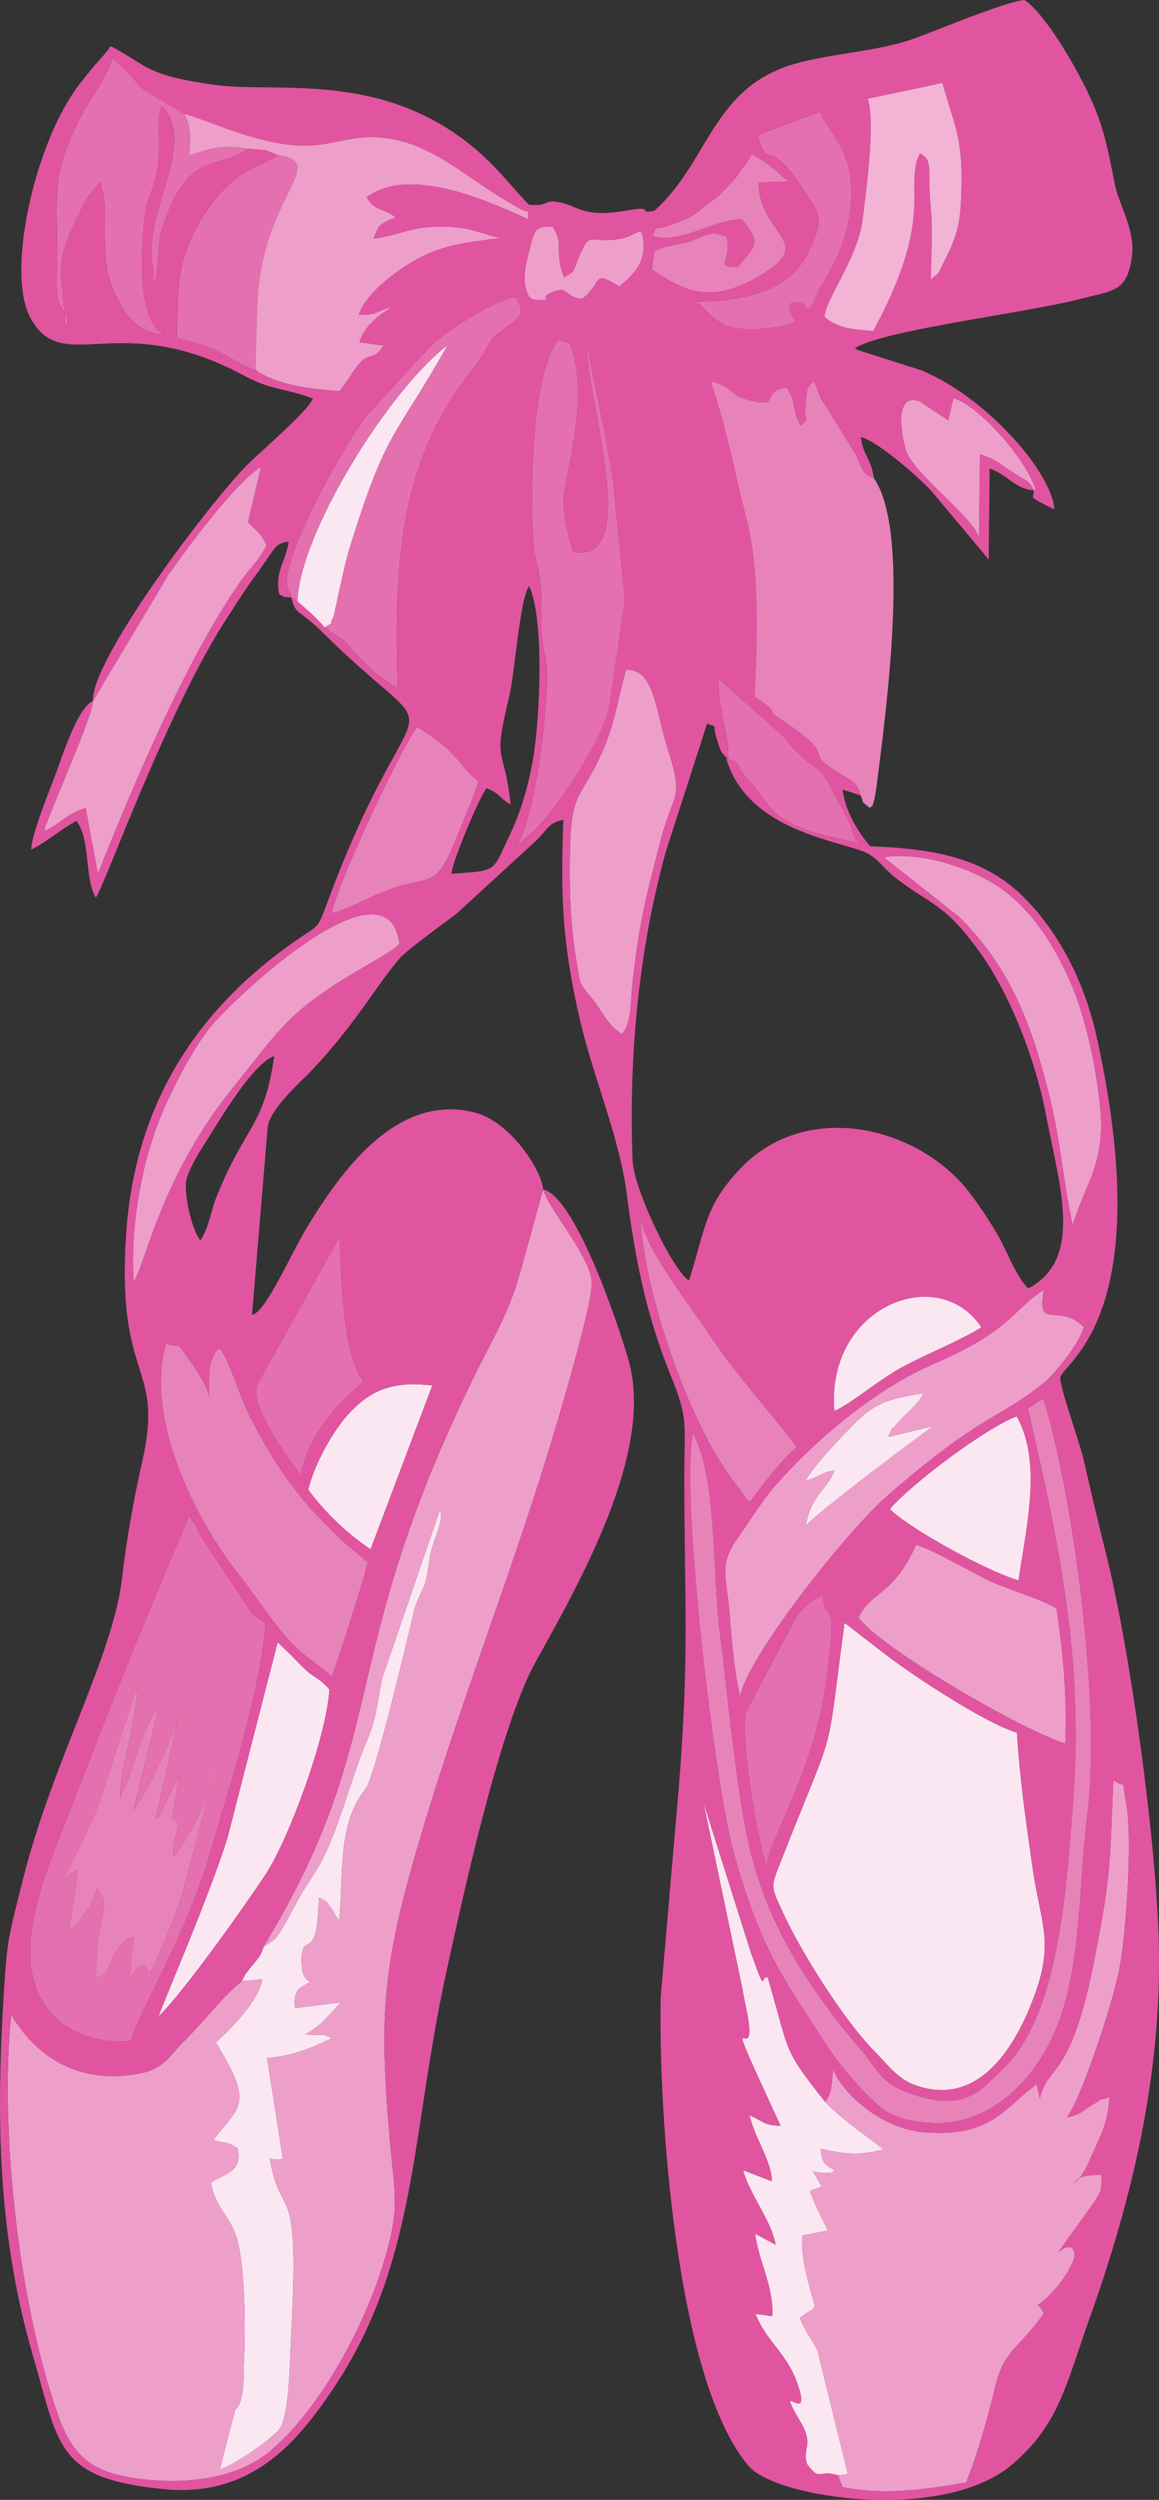
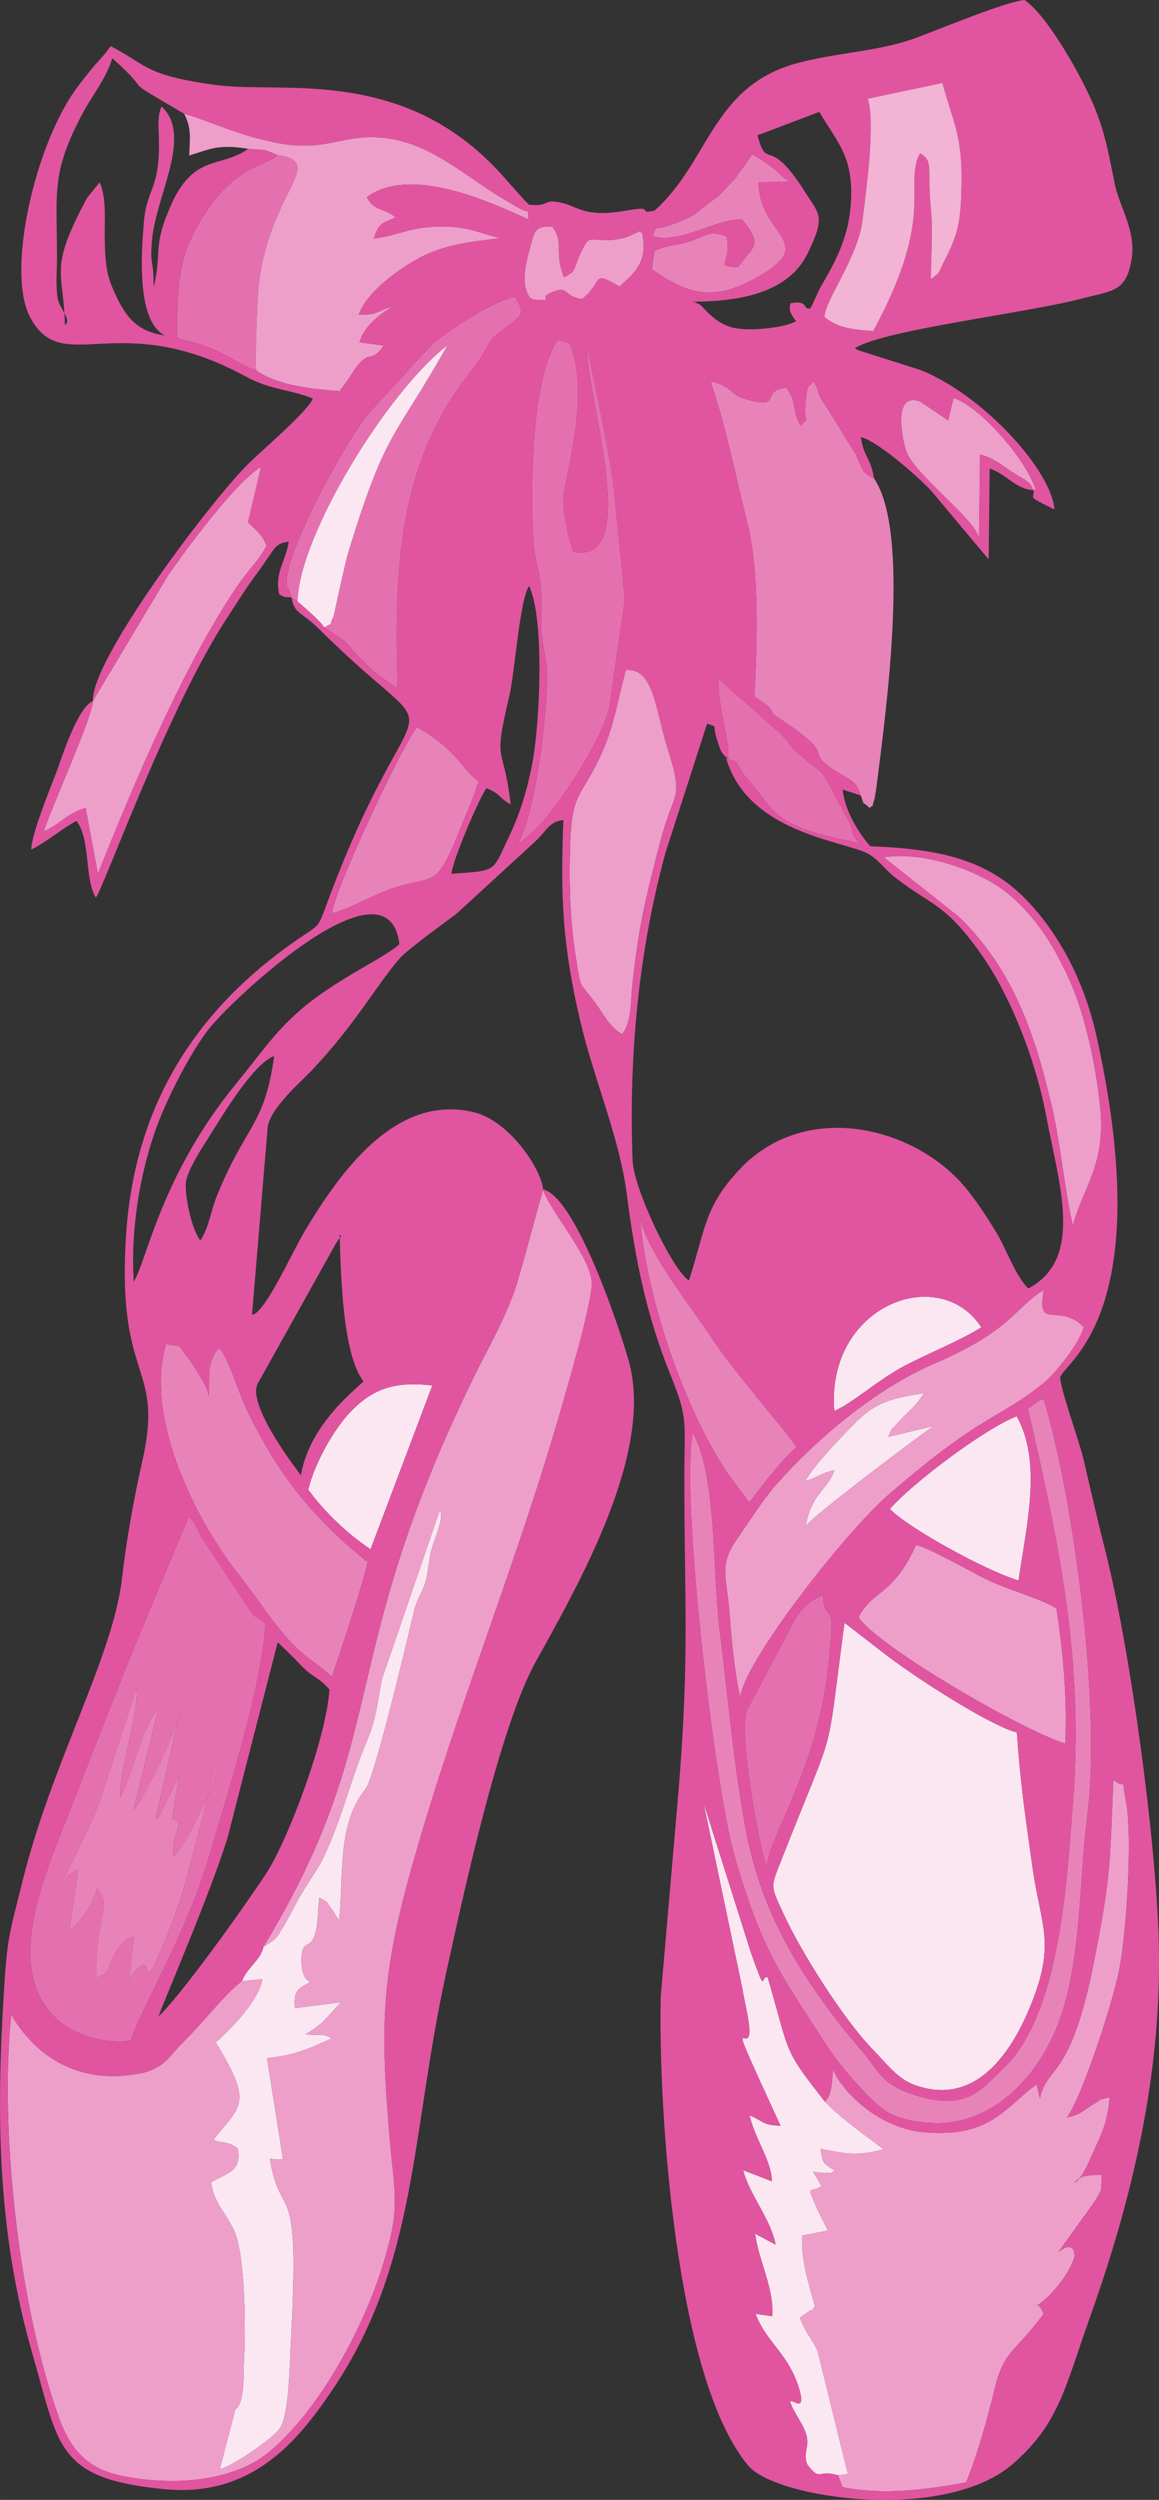
<svg xmlns="http://www.w3.org/2000/svg" xml:space="preserve" width="24.275mm" height="52.354mm" style="shape-rendering:geometricPrecision; text-rendering:geometricPrecision; image-rendering:optimizeQuality; fill-rule:evenodd; clip-rule:evenodd" viewBox="0 0 63325 136575">
  <rect x="0" y="0" width="63325" height="136575" fill="#333333" stroke="none" />
  <defs>
    <style type="text/css">  .fil4 {fill:#E155A0} .fil0 {fill:#E570AF} .fil1 {fill:#E883BA} .fil3 {fill:#ED9FCA} .fil5 {fill:#F2B3D5} .fil2 {fill:#FBE7F1}  </style>
  </defs>
  <g id="Слой_x0020_1">
    <g id="_177944320">
      <path class="fil0" d="M6575 98207c713,-1361 1169,-3820 2077,-4846l-1358 5525c628,-616 2842,-5353 2643,-5900l-1424 6370c117,-23 166,-145 180,-112l1077 -2187 -356 2294c322,247 403,73 263,658 -189,792 -235,560 -205,1428 705,-644 2451,-4165 2364,-4915 -212,407 -1505,5743 -1884,6939 -370,1168 -820,2331 -1285,3371 -950,2126 -232,-246 -1249,814 -248,259 -323,467 -373,699l275 -2566c-704,314 -296,67 -681,460 -215,219 -338,475 -433,658 -425,817 -170,870 -963,1157 31,-844 55,-1611 186,-2449 209,-1337 517,-1686 -129,-2443 -228,869 -811,1718 -1516,2347l506 -3388c-910,460 -502,329 -962,1015 687,-1807 1651,-3167 2318,-5299 607,-1943 1257,-3828 1842,-5676 -22,2124 -1015,4611 -911,6045zm564 13283c576,-1841 3039,-5712 4394,-10432 1026,-3574 2669,-8526 2976,-12327 -400,-446 -409,-232 -666,-509 -305,-329 48,74 -271,-375l-2541 -3827c-364,-620 -219,-643 -720,-1160l-3036 7272c-922,2349 -2121,5298 -3106,7897 -1476,3893 -4164,9235 -1142,12207 893,878 2558,1458 4112,1252z" />
      <path class="fil0" d="M28005 46503c-34,-297 864,-578 2012,-2060 1153,-1489 2745,-3912 3255,-5714l867 -5967 -633 -6359c-381,-2596 -927,-4908 -1421,-7472 -176,2288 3096,12010 -759,11213 -293,-688 -621,-2461 -542,-3035 206,-1493 1296,-5237 520,-7815 -229,-762 -68,-470 -825,-731 -1426,2081 -1474,7696 -1377,10367 93,2572 549,1444 481,5356 -13,713 195,1340 279,2068 173,1511 -552,8791 -1856,10149z" />
      <path class="fil0" d="M15922 32640l335 226c90,-3663 4961,-11517 8177,-13985 -2894,5154 -3284,4449 -5323,11016 -217,699 -387,1522 -549,2229l-332 1532c-354,694 112,229 -520,623 47,44 135,22 165,105l960 640c1035,1147 1242,1496 2889,2588 -181,-6399 -43,-12253 4003,-17328 1124,-1409 793,-1553 1507,-2091 1268,-956 1541,-967 899,-1981 -1258,249 -3897,1996 -4504,2597l-1242 1298c-28,35 -60,90 -87,125l-2217 2419c-1362,1735 -4566,7651 -4413,9221 78,805 -34,-291 252,767z" />
-       <path class="fil0" d="M13561 8132c-1590,-259 -2025,-15 -3229,366 38,-945 143,-1490 -277,-2289 -3869,-2271 -1402,-800 -3920,-3028 -297,1056 -1120,2069 -1618,3010 -1744,3294 -1395,4253 -1401,7966 -1,643 -82,1617 52,2208 117,513 787,1176 376,1385 -47,-2988 -932,-2967 1227,-6956l675 -834c375,808 266,2039 278,2930 12,917 33,1853 337,2618 743,1876 1449,2600 2953,2819 -1565,-769 -1291,-4502 -1152,-6179 162,-1960 908,-1696 818,-4732 -13,-443 -79,-1111 149,-1603 1760,1640 -392,4970 -539,7507 -42,724 -30,737 79,1451l38 911c456,-2004 -81,-2231 974,-4554 21,-46 43,-103 65,-147 1252,-2571 2638,-1800 4114,-2849z" />
      <path class="fil0" d="M14002 20245c-73,-324 38,-3101 69,-3772 265,-5821 3980,-7599 1084,-8003 -514,627 -2308,422 -4189,3556 -1264,2108 -1268,3545 -1306,6420 742,248 1413,364 2152,715 854,405 1372,790 2190,1084z" />
      <path class="fil0" d="M41893 102018c68,-1597 2724,-5219 3361,-10959 481,-4329 -200,-2050 -287,-3914 -670,255 -1184,741 -1546,1349l-2612 4948c-472,1084 654,7435 1084,8576z" />
-       <path class="fil0" d="M16440 80593c502,-2914 3231,-4856 3414,-5129 -1139,-1492 -1225,-5741 -1299,-8034 146,311 208,-193 -229,553l-4256 7627c-595,1215 2369,4983 2370,4984z" />
-       <path class="fil0" d="M41387 7394c550,2001 558,-63 2512,2954 132,203 191,304 328,509 611,909 788,1191 -113,3016 -1089,2204 -3872,2609 -6323,2609 28,-12 82,-38 90,-5l368 167c270,229 842,1035 1824,1264 903,211 2893,-11 3428,-366l-95 -103c-202,-322 -311,-451 -224,-865 1022,-213 657,374 1090,278 233,-384 356,-817 624,-1273 734,-1250 1379,-2476 1556,-4067 321,-2891 -716,-3722 -1684,-5400l-3381 1282z" />
      <path class="fil0" d="M39775 41464l-97 -34c1081,403 54,-94 1483,1497l923 1186c1244,1364 3369,1564 4869,1974 -569,-666 -225,-585 -626,-1318 -1904,-3483 -918,-2007 -2744,-3636 -482,-430 -492,-632 -1000,-1106l-3328 -2946c-48,1660 666,3406 519,4384z" />
      <path class="fil1" d="M47032 43459c240,638 -34,199 484,683 250,-288 41,252 276,-547 2,-5 84,-504 86,-519 541,-4290 1885,-13991 -125,-16946 -663,-291 -581,-427 -1007,-1320l-1600 -2598c-542,-745 -303,-641 -672,-1367 -289,274 -387,116 -470,1345 -67,997 292,514 -242,1058 -7,-7 -172,-153 -313,-748 -66,-279 -35,-368 -153,-715 -19,-57 -40,-113 -61,-165l-256 -442c-1518,161 -137,1223 -2194,642 -740,-209 -705,-451 -1263,-749 -52,-28 -210,-97 -259,-115 -379,-139 -137,-88 -426,-75 801,2283 1331,5032 2007,7729 662,2642 522,6582 381,9442l712 500c603,638 -84,205 727,745 3188,2122 1255,1646 2801,2696 1048,712 1291,576 1565,1467z" />
      <path class="fil1" d="M18131 91598c463,-1271 2329,-7028 1894,-6298l-1200 -1018c-2357,-2179 -3695,-3980 -5234,-7029 -576,-1142 -965,-2744 -1591,-3614 -224,251 -142,41 -340,464 -362,771 -170,1275 -260,2239 91,-387 -865,-1806 -1180,-2225 -613,-815 -198,-453 -1141,-696 -1184,3938 1511,9502 3978,12612 1001,1262 1915,2760 3061,3914 665,669 1201,919 2012,1650z" />
      <path class="fil1" d="M56165 76943c1612,7036 3092,13630 2460,21559 -349,4375 -697,11520 -3801,14500 -1163,1117 -1964,2272 -4522,1550 -2307,-651 -2215,-1418 -3411,-2741l-860 -1035c-2619,-3362 -4514,-6582 -5321,-11013 -642,-3519 -960,-7286 -1403,-10811 -376,-2993 -140,-8375 -1452,-10654 -687,3531 1216,19345 2248,22976 1521,5352 2600,6657 5188,10651 624,963 2202,2766 3016,3346 706,503 1784,672 2600,712 3344,163 5873,-2567 6981,-5619 1204,-3314 1066,-7613 1526,-11229 764,-6014 -787,-17463 -2397,-22713 -573,233 -300,215 -852,522z" />
      <path class="fil1" d="M6575 98207c-104,-1434 889,-3922 911,-6045 -585,1848 -1234,3733 -1842,5676 -667,2132 -1631,3492 -2318,5299 460,-686 52,-554 962,-1015l-506 3388c706,-629 1289,-1477 1516,-2347 646,756 337,1106 129,2443 -131,838 -156,1605 -186,2449 793,-287 538,-340 963,-1157 95,-183 218,-439 433,-658 384,-393 -24,-146 681,-460l-275 2566c50,-232 125,-441 373,-699 1017,-1060 299,1311 1249,-814 465,-1041 915,-2203 1285,-3371 379,-1196 1672,-6532 1884,-6939 87,750 -1659,4271 -2364,4915 -31,-868 16,-636 205,-1428 140,-585 59,-412 -263,-658l356 -2294 -1077 2187c-15,-33 -64,89 -180,112l1424 -6370c200,547 -2015,5284 -2643,5900l1358 -5525c-908,1026 -1364,3484 -2077,4846z" />
      <path class="fil1" d="M18130 49896c823,-215 1727,-707 2544,-1061 2964,-1287 2996,126 4348,-3257 410,-1027 780,-1819 1122,-2880 -1099,-891 -1117,-1658 -3362,-2981 -866,1129 -4443,8750 -4652,10180z" />
      <path class="fil1" d="M40963 82050c751,-974 1640,-2184 2556,-2993 -836,-1218 -3294,-3914 -4721,-6086 -1001,-1523 -3842,-5090 -3832,-6701 197,4096 2337,10596 4788,14212l1088 1469c23,23 75,74 121,100z" />
-       <path class="fil1" d="M35663 12889c1413,502 3486,-962 4877,-901 1164,1426 664,1407 -211,2593 -1410,0 -312,-206 -634,-1656 -934,-356 -1043,-65 -2016,268 -647,221 -1382,199 -1931,541l-131 982c1979,1359 3345,1834 5885,355 3220,-1875 -65,-2221 -53,-5108l1742 -47c-604,-214 -501,-588 -2116,-1492 -79,216 -688,1009 -901,1322l-939 983c-1444,1019 -1071,1051 -2834,1644 -627,211 -527,-109 -736,515z" />
+       <path class="fil1" d="M35663 12889c1413,502 3486,-962 4877,-901 1164,1426 664,1407 -211,2593 -1410,0 -312,-206 -634,-1656 -934,-356 -1043,-65 -2016,268 -647,221 -1382,199 -1931,541l-131 982c1979,1359 3345,1834 5885,355 3220,-1875 -65,-2221 -53,-5108l1742 -47c-604,-214 -501,-588 -2116,-1492 -79,216 -688,1009 -901,1322l-939 983c-1444,1019 -1071,1051 -2834,1644 -627,211 -527,-109 -736,515" />
      <path class="fil2" d="M55559 94653c-1275,-351 -3925,-2028 -5025,-2752 -725,-478 -1498,-1009 -2232,-1574l-2159 -1669c-1072,8002 -363,5100 -3414,12868 -634,1615 -652,1429 59,2985 967,2115 3316,5853 4952,7513 626,635 1273,1513 2145,1849 3598,1384 5666,-2115 6697,-5026 1005,-2838 247,-3892 -162,-6782 -375,-2651 -674,-4653 -861,-7412z" />
      <path class="fil2" d="M14395 106359c-155,736 -876,1115 -1179,1878l1119 -111c-158,1153 -1819,2822 -2546,3454 2093,3415 1345,3427 -128,5318 495,236 637,6 1331,470 237,1309 -651,1358 -1456,1856 141,1112 780,1631 1244,2612 641,1356 642,5500 554,7114 -38,681 49,2076 -373,2592 -27,33 -77,76 -107,105l-843 3251c777,-195 2980,-1757 3281,-2227 523,-818 536,-3616 601,-4789 520,-9379 -526,-6273 -1145,-9927 285,-85 -35,14 267,18l446 -18 -870 -5514c1589,-163 2401,-567 3532,-1083 -547,-308 -636,-140 -1434,-217 496,-302 465,-291 934,-661l1010 -1093 -2518 321c-88,-949 165,-1077 848,-1428 -47,-55 -478,-95 -487,-1117 -13,-1526 629,-284 852,-2075 53,-424 65,-939 117,-1413 515,253 346,188 654,576 205,259 177,351 435,651 231,-2359 -72,-4998 1215,-6863l268 -371c629,-1125 2645,-9831 2646,-9834 581,-1531 536,-773 830,-2798 127,-874 788,-1903 557,-2580l-3180 9275c-257,1340 -317,2199 -825,3384 -803,1876 -1319,4061 -2216,6041 -490,1084 -966,1584 -1563,2672 -232,423 -527,1003 -740,1358 -490,817 -418,715 -1132,1174z" />
      <path class="fil2" d="M45790 135231l534 -70 -1656 -6732c-282,-615 -652,-987 -973,-1807l417 -283c416,-313 132,89 410,-351 -334,-1204 -757,-2482 -700,-3851l1403 -279c-208,-482 -521,-1019 -680,-1414 -441,-1101 -369,-591 343,-1009l-460 -781c140,3 586,65 612,63 553,-34 232,84 566,-139 -558,-371 -669,-316 -772,-1185 1360,280 1990,411 3435,29 -222,-219 -2181,-1534 -3192,-2597 -2333,-2964 -1882,-2516 -3134,-6805 -407,-97 -46,1103 -915,-1343l-2596 -8215 2134 10198c92,597 265,1253 340,1808 350,2575 -1815,-2059 1742,5667 -994,-35 -848,-207 -1692,-567 264,1226 1237,2555 1210,3599l-1564 -604c345,1326 1519,2685 1777,4068l-1122 -597c197,1495 1036,2941 941,4507l-918 -129c631,1623 1819,2173 2390,4114 575,1953 -1395,-683 59,1772 786,1327 58,1454 380,2346 759,976 539,237 1680,588z" />
-       <path class="fil2" d="M8664 110163c1400,-1356 4838,-6215 5891,-7829 1181,-1811 3266,-7330 3445,-10031 -594,-690 -880,-630 -1495,-1261 -456,-468 -778,-805 -1334,-1319l-2745 10698c-998,3207 -3629,9256 -3763,9743z" />
      <path class="fil2" d="M48621 82440c976,1016 5222,3372 7029,3902 431,-2974 1298,-6466 -100,-8967 -1792,698 -5732,3684 -6929,5065z" />
      <path class="fil2" d="M16842 81383c900,1235 2164,2435 3404,3258l3374 -8950c-2300,-277 -3450,350 -4563,1542 -821,880 -1876,2719 -2215,4150z" />
      <path class="fil2" d="M45586 77084c963,-403 2414,-1720 3839,-2466 1391,-729 3005,-1361 4194,-2102 -2319,-3553 -8503,-1165 -8033,4568z" />
      <path class="fil2" d="M16257 32866c413,339 1294,1117 1453,1415 633,-394 166,71 520,-623l332 -1532c162,-707 332,-1530 549,-2229 2039,-6567 2429,-5862 5323,-11016 -3216,2468 -8087,10322 -8177,13985z" />
      <path class="fil2" d="M43998 80917c743,-221 887,-472 1591,-585 -403,1120 -1251,1243 -1573,3063 193,-458 6778,-5382 6997,-5490l-2483 595c304,-682 65,-225 473,-711 473,-564 947,-841 1487,-1679 -2170,324 -2809,651 -3925,1787 -897,913 -2144,2243 -2567,3021z" />
      <path class="fil3" d="M14395 106359c715,-459 643,-358 1132,-1174 213,-355 508,-935 740,-1358 597,-1088 1072,-1588 1563,-2672 896,-1980 1413,-4165 2216,-6041 507,-1185 567,-2044 825,-3384l3180 -9275c231,677 -431,1706 -557,2580 -293,2025 -248,1267 -830,2798 -1,3 -2017,8709 -2646,9834l-268 371c-1287,1865 -984,4504 -1215,6863 -257,-299 -230,-392 -435,-651 -308,-389 -139,-324 -654,-576 -52,473 -64,989 -117,1413 -223,1792 -865,549 -852,2075 9,1022 440,1063 487,1117 -683,351 -935,480 -848,1428l2518 -321 -1010 1093c-469,369 -438,359 -934,661 798,78 887,-90 1434,217 -1132,516 -1943,921 -3532,1083l870 5514 -446 18c-302,-4 18,-103 -267,-18 620,3654 1666,548 1145,9927 -65,1173 -78,3971 -601,4789 -301,470 -2504,2031 -3281,2227l843 -3251c30,-29 80,-72 107,-105 422,-516 335,-1911 373,-2592 88,-1615 87,-5758 -554,-7114 -464,-981 -1103,-1500 -1244,-2612 805,-497 1693,-546 1456,-1856 -694,-464 -836,-234 -1331,-470 1473,-1892 2221,-1903 128,-5318 728,-632 2388,-2301 2546,-3454l-1119 111c-1024,786 -1941,2084 -3288,3410 -594,585 -938,1353 -2206,1615 -3157,650 -5642,-685 -7111,-3195 -640,6296 394,15815 2597,21982 902,2526 2242,3150 4780,3419 2532,267 5094,-171 6710,-1509 2694,-2230 5135,-6685 6227,-10238 977,-3176 633,-3720 350,-7054 -533,-6282 -380,-9015 1300,-14942 2414,-8517 5609,-16158 8114,-24872 420,-1461 1502,-5157 1640,-6597 135,-1412 -2378,-4184 -2654,-5272 -24,23 -1286,4754 -1537,5458 -664,1872 -1474,3201 -2232,4754 -7686,15740 -4408,19410 -11511,31163z" />
      <path class="fil3" d="M45076 114824c1011,1063 2970,2379 3192,2597 -1446,383 -2075,251 -3435,-29 103,868 214,814 772,1185 -334,223 -13,105 -566,139 -26,2 -472,-61 -612,-63l460 781c-711,418 -784,-91 -343,1009 159,395 472,932 680,1414l-1403 279c-57,1369 366,2648 700,3851 -278,441 6,38 -410,351l-417 283c321,820 691,1191 973,1807l1656 6732 -534 70 246 644c2200,461 4603,143 6754,-256 607,-1495 1185,-3547 1569,-5153 490,-2050 1107,-1947 2669,-4055l-161 -312c-15,-22 -59,-88 -74,-105 -10,-12 -56,-52 -65,-60l-123 56c744,-432 1889,-1796 2114,-2748 -23,-16 41,-917 -889,-211l1975 -2747c447,-779 334,-405 394,-1474 -740,41 -1157,7 -1495,449 482,-287 879,-1367 1146,-1939 385,-824 711,-1582 771,-2744 -1198,350 -105,-38 -861,371 -378,205 -746,630 -1465,730 742,-938 2460,-6036 2859,-8080 392,-2006 739,-7264 368,-9173 -312,-1602 125,-529 -688,-1184 -200,4821 -146,5261 -1042,9849 -1297,6638 -2543,5643 -2975,7553l-172 -769c-1691,1188 -2455,2939 -6161,2618 -2732,-237 -4750,-2622 -4949,-3448 -108,457 -2,1321 -459,1782z" />
      <path class="fil3" d="M13561 8132c104,9 888,60 957,75l636 263c2896,404 -819,2182 -1084,8003 -31,671 -141,3448 -69,3772 1218,831 2946,991 4552,1130l536 -743c1122,-1842 1107,-610 1874,-1753l-1321 -178c225,-856 1102,-1533 1802,-1945 -883,227 -828,482 -1845,434 400,-1127 1841,-2251 3063,-2960 1468,-852 2829,-990 4695,-1223 -1235,-262 -1645,-639 -3306,-629 -1679,10 -2277,498 -3636,655 309,-841 364,-792 1199,-1155 -675,-567 -1114,-277 -1578,-1104 2422,-1795 6911,346 8851,1218 -148,-775 251,-160 -677,-703 -359,-210 -644,-373 -1066,-638 -1922,-1203 -3820,-2924 -6294,-3132 -2255,-190 -3019,828 -5827,267 -2065,-413 -3273,-1065 -4965,-1577 420,799 315,1345 277,2289 1204,-381 1639,-625 3229,-366z" />
      <path class="fil3" d="M43998 80917c423,-777 1670,-2108 2567,-3021 1116,-1136 1755,-1463 3925,-1787 -540,838 -1014,1115 -1487,1679 -407,485 -168,29 -473,711l2483 -595c-218,107 -6804,5032 -6997,5490 322,-1821 1170,-1943 1573,-3063 -704,114 -848,364 -1591,585zm-3559 11790c262,-1967 5729,-8999 8157,-11092 5218,-4500 5874,-3995 8483,-6101 457,-369 1894,-2066 2134,-3010 -1370,-1395 -2602,274 -2181,-2035 -1695,1064 -1719,2193 -6037,4054 -3190,1375 -6454,4158 -8596,6595 -746,849 -1466,2020 -2118,2948 -1028,1464 -577,2051 -421,4064 116,1491 257,3127 580,4577z" />
      <path class="fil3" d="M5075 38298c-8,855 -2209,5663 -2675,7104 825,-308 1214,-954 2279,-1265l669 3601c1839,-4644 4822,-11731 7780,-15954 499,-713 1046,-1190 1433,-1982 -287,-669 -505,-758 -1010,-1268l710 -3025c-1425,858 -4082,4504 -5073,5913l-4114 6878z" />
      <path class="fil3" d="M33987 56500c531,-634 471,-1856 556,-2638 363,-3326 696,-4670 1553,-7953 735,-2814 1291,-2146 377,-5029 -661,-2087 -738,-4406 -2275,-4274 -505,1856 -638,3128 -1453,4829 -1067,2229 -1516,1872 -1597,4858 -56,2072 6,4157 336,6142 254,1524 126,1174 922,2194 587,752 764,1347 1580,1872z" />
      <path class="fil3" d="M46909 88359c1055,1574 8764,6087 11292,6900 124,-2389 -119,-5058 -482,-7390 -1054,-618 -2646,-1000 -3857,-1602 -864,-429 -3109,-1707 -3809,-1865 -1238,2777 -2413,2483 -3144,3957z" />
      <path class="fil3" d="M58614 66925c703,-2337 1820,-3384 1486,-6553 -232,-2210 -833,-4988 -1666,-6830 -837,-1852 -1891,-3590 -3560,-4877 -1348,-1040 -4325,-2186 -6588,-1833l4104 3251c2890,2817 4092,6178 5043,10195 526,2224 687,4473 1180,6648z" />
-       <path class="fil3" d="M7305 70026c720,-1148 1484,-5796 5575,-10795 1408,-1720 2277,-3066 3901,-4358 1990,-1583 4471,-2684 5040,-3298 -608,-4948 -8937,2837 -10338,4549 -970,1186 -2408,3899 -3055,5809 -825,2438 -1291,5334 -1124,8093z" />
      <path class="fil3" d="M56462 26777l118 -47c-543,-1678 -3072,-4563 -4485,-4981l-286 1219 -1536 -1028c-56,-22 -226,-70 -282,-77 -1119,-139 -721,2025 -488,2753 413,1292 3910,3833 3986,4825l57 -4609c761,203 1083,506 1645,881 859,574 1073,534 1271,1064z" />
      <path class="fil3" d="M31802 16336c1210,-953 467,-1611 2046,-680 749,-689 1597,-1321 1231,-2935 -470,-244 117,-138 -413,40 -92,31 -328,197 -725,274 -1794,347 -1628,-571 -2315,1020 -362,837 -134,710 -809,1096l-136 -384c-13,-56 -39,-129 -53,-199 -14,-71 -25,-126 -38,-206 -141,-903 115,-1221 -408,-1977 -980,-52 -979,246 -1219,1142 -185,694 -438,1591 -220,2289 116,371 213,561 595,569 1090,23 -11,-66 778,-401 1004,-426 626,218 1686,351z" />
      <path class="fil4" d="M55559 94653c187,2758 486,4760 861,7412 408,2890 1167,3944 162,6782 -1031,2911 -3099,6411 -6697,5026 -872,-335 -1519,-1214 -2145,-1849 -1636,-1660 -3985,-5398 -4952,-7513 -711,-1556 -694,-1370 -59,-2985 3051,-7768 2342,-4866 3414,-12868l2159 1669c734,565 1507,1096 2232,1574 1100,724 3750,2401 5025,2752zm-10483 20171c457,-461 351,-1325 459,-1782 200,826 2218,3211 4949,3448 3706,321 4470,-1430 6161,-2618l172 769c432,-1910 1678,-915 2975,-7553 897,-4589 843,-5028 1042,-9849 813,655 377,-418 688,1184 371,1909 23,7167 -368,9173 -399,2043 -2117,7142 -2859,8080 719,-100 1087,-525 1465,-730 755,-409 -337,-21 861,-371 -61,1161 -387,1920 -771,2744 -267,572 -664,1652 -1146,1939 337,-442 755,-408 1495,-449 -59,1070 53,695 -394,1474l-1975 2747c930,-706 865,195 889,211 -225,953 -1370,2316 -2114,2748l123 -56c9,8 54,47 65,60 15,18 59,84 74,105l161 312c-1562,2109 -2179,2006 -2669,4055 -384,1606 -962,3659 -1569,5153 -2151,399 -4554,718 -6754,256l-246 -644c-1141,-351 -921,389 -1680,-588 -322,-892 406,-1019 -380,-2346 -1454,-2455 516,181 -59,-1772 -572,-1941 -1759,-2490 -2390,-4114l918 129c95,-1566 -745,-3012 -941,-4507l1122 597c-258,-1382 -1432,-2741 -1777,-4068l1564 604c27,-1044 -946,-2373 -1210,-3599 845,360 699,532 1692,567 -3557,-7726 -1393,-3092 -1742,-5667 -75,-555 -248,-1211 -340,-1808l-2134 -10198 2596 8215c869,2445 507,1245 915,1343 1252,4290 801,3841 3134,6805zm-36412 -4661c134,-487 2764,-6536 3763,-9743l2745 -10698c555,515 877,851 1334,1319 615,631 901,572 1495,1261 -179,2701 -2264,8220 -3445,10031 -1052,1613 -4491,6473 -5891,7829zm-1526 1327c-1554,206 -3220,-374 -4112,-1252 -3021,-2972 -333,-8314 1142,-12207 986,-2600 2184,-5548 3106,-7897l3036 -7272c501,517 356,540 720,1160l2541 3827c319,449 -35,46 271,375 257,277 266,63 666,509 -308,3801 -1951,8753 -2976,12327 -1355,4720 -3818,8591 -4394,10432zm34755 -9472c-430,-1141 -1556,-7492 -1084,-8576l2612 -4948c362,-608 876,-1094 1546,-1349 87,1863 767,-416 287,3914 -637,5740 -3293,9362 -3361,10959zm5016 -13660c731,-1474 1906,-1180 3144,-3957 700,158 2945,1436 3809,1865 1211,602 2803,983 3857,1602 363,2332 606,5000 482,7390 -2528,-813 -10237,-5326 -11292,-6900zm1712 -5919c1196,-1381 5137,-4367 6929,-5065 1398,2501 531,5993 100,8967 -1807,-529 -6053,-2886 -7029,-3902zm1682 32112c2558,722 3359,-433 4522,-1550 3104,-2980 3452,-10125 3801,-14500 632,-7929 -848,-14523 -2460,-21559 552,-307 279,-289 852,-522 1610,5250 3161,16700 2397,22713 -459,3616 -322,7915 -1526,11229 -1108,3052 -3638,5782 -6981,5619 -815,-40 -1894,-209 -2600,-712 -814,-579 -2392,-2383 -3016,-3346 -2589,-3994 -3667,-5299 -5188,-10651 -1033,-3631 -2936,-19445 -2248,-22976 1311,2279 1075,7661 1452,10654 443,3524 761,7291 1403,10811 808,4430 2702,7650 5321,11013l860 1035c1197,1323 1104,2090 3411,2741zm-41222 -41129c943,243 528,-119 1141,696 315,419 1271,1838 1180,2225 89,-964 -102,-1468 260,-2239 198,-422 116,-212 340,-464 625,869 1015,2472 1591,3614 1539,3050 2877,4850 5234,7029l1200 1018c434,-730 -1431,5026 -1894,6298 -812,-731 -1347,-981 -2012,-1650 -1146,-1154 -2060,-2652 -3061,-3914 -2468,-3110 -5163,-8674 -3978,-12612zm7762 7960c339,-1431 1394,-3270 2215,-4150 1113,-1192 2263,-1819 4563,-1542l-3374 8950c-1239,-822 -2504,-2022 -3404,-3258zm-402 -790c-1,-1 -2965,-3769 -2370,-4984l4256 -7627c437,-746 375,-241 229,-553 74,2293 160,6542 1299,8034 -183,273 -2912,2215 -3414,5129zm29146 -3508c-470,-5733 5714,-8121 8033,-4568 -1189,741 -2802,1373 -4194,2102 -1425,747 -2876,2063 -3839,2466zm-5147 15623c-322,-1449 -464,-3086 -580,-4577 -156,-2013 -607,-2600 421,-4064 652,-928 1372,-2099 2118,-2948 2142,-2437 5406,-5220 8596,-6595 4318,-1862 4342,-2990 6037,-4054 -421,2309 811,640 2181,2035 -240,944 -1678,2642 -2134,3010 -2608,2106 -3265,1601 -8483,6101 -2428,2093 -7894,9126 -8157,11092zm-27224 15529c303,-763 1025,-1142 1179,-1878 7102,-11753 3824,-15423 11511,-31163 758,-1553 1568,-2883 2232,-4754 250,-705 1512,-5436 1537,-5458 276,1089 2789,3860 2654,5272 -138,1440 -1220,5136 -1640,6597 -2505,8714 -5699,16355 -8114,24872 -1680,5927 -1833,8660 -1300,14942 283,3334 627,3878 -350,7054 -1092,3553 -3534,8008 -6227,10238 -1616,1338 -4178,1776 -6710,1509 -2538,-268 -3878,-893 -4780,-3419 -2203,-6168 -3238,-15687 -2597,-21982 1469,2510 3954,3845 7111,3195 1269,-261 1612,-1030 2206,-1615 1347,-1326 2264,-2625 3288,-3410zm25581 -35265c1427,2171 3886,4868 4721,6086 -916,809 -1805,2019 -2556,2993 -46,-26 -98,-77 -121,-100l-1088 -1469c-2451,-3615 -4591,-10116 -4788,-14212 -10,1612 2830,5178 3832,6701zm-27853 -5198c-456,-618 -821,-2206 -792,-3097 22,-678 953,-2069 1314,-2641 682,-1080 2376,-3936 3516,-4343 -543,3880 -1545,3713 -3143,7671 -319,790 -424,1716 -896,2411zm-3639 2252c-167,-2759 298,-5655 1124,-8093 647,-1910 2085,-4623 3055,-5809 1401,-1712 9730,-9498 10338,-4549 -569,614 -3051,1715 -5040,3298 -1624,1292 -2494,2638 -3901,4358 -4091,4998 -4855,9647 -5575,10795zm51308 -3101c-493,-2175 -654,-4424 -1180,-6648 -951,-4017 -2153,-7379 -5043,-10195l-4104 -3251c2262,-352 5239,793 6588,1833 1669,1288 2723,3025 3560,4877 833,1843 1433,4620 1666,6830 333,3169 -784,4216 -1486,6553zm-24627 -10424c-816,-525 -993,-1120 -1580,-1872 -796,-1020 -669,-670 -922,-2194 -330,-1985 -392,-4070 -336,-6142 81,-2986 530,-2629 1597,-4858 815,-1701 948,-2972 1453,-4829 1537,-132 1614,2187 2275,4274 914,2883 358,2215 -377,5029 -857,3284 -1191,4627 -1553,7953 -85,782 -25,2005 -556,2638zm-15857 -6605c209,-1430 3786,-9051 4652,-10180 2245,1322 2263,2090 3362,2981 -342,1061 -712,1854 -1122,2880 -1352,3384 -1384,1970 -4348,3257 -816,355 -1721,846 -2544,1061zm21548 -8466c1091,3749 5598,4412 7415,5060 820,292 1126,903 1772,1414 2045,1613 2738,1366 4792,4296 1513,2158 2906,5590 3502,8747 718,3801 2079,7840 -976,9446 -673,-649 -1203,-2141 -1689,-2964 -526,-891 -1245,-1970 -1812,-2630 -2841,-3307 -8733,-4698 -12288,-895 -1915,2048 -1837,3224 -2751,6057 -932,-610 -3018,-5045 -3077,-6535 -224,-5643 328,-11512 1805,-16870l2266 -7028c685,291 206,-117 557,925 181,536 136,614 580,1012 147,-979 -567,-2725 -519,-4384l3328 2946c508,475 518,676 1000,1106 1826,1629 839,153 2744,3636 401,734 58,652 626,1318 -1501,-410 -3626,-610 -4869,-1974l-923 -1186c-1429,-1591 -402,-1094 -1483,-1497zm-11778 2520c-378,-3422 -1000,-2030 -70,-5926 286,-1199 579,-5364 1083,-6005 861,1846 577,7504 185,9615 -270,1451 -662,2759 -1256,4009 -977,2055 -623,1898 -3176,2100 48,-710 1557,-4248 1921,-4684 805,340 637,503 1312,891zm-22825 -5651l4114 -6878c991,-1409 3649,-5055 5073,-5913l-710 3025c505,510 723,599 1010,1268 -387,793 -934,1269 -1433,1982 -2958,4223 -5942,11310 -7780,15954l-669 -3601c-1066,311 -1454,957 -2279,1265 466,-1441 2667,-6249 2675,-7104zm51387 -11521c-199,-530 -412,-490 -1271,-1064 -561,-375 -883,-679 -1645,-881l-57 4609c-76,-992 -3573,-3533 -3986,-4825 -233,-729 -632,-2893 488,-2753 56,7 226,55 282,77l1536 1028 286 -1219c1413,418 3942,3303 4485,4981l-118 47zm-28457 19726c1304,-1358 2029,-8638 1856,-10149 -84,-729 -291,-1356 -279,-2068 68,-3912 -388,-2784 -481,-5356 -97,-2671 -49,-8287 1377,-10367 757,262 596,-31 825,731 776,2577 -314,6321 -520,7815 -79,574 249,2348 542,3035 3855,796 583,-8925 759,-11213 495,2563 1040,4876 1421,7472l633 6359 -867 5967c-509,1802 -2102,4226 -3255,5714 -1148,1482 -2045,1763 -2012,2060zm-10295 -12221c-159,-298 -1040,-1076 -1453,-1415l-335 -226c-286,-1058 -174,38 -252,-767 -153,-1570 3051,-7486 4413,-9221l2217 -2419c27,-35 59,-89 87,-125l1242 -1298c607,-601 3246,-2348 4504,-2597 642,1014 369,1025 -899,1981 -714,538 -383,681 -1507,2091 -4046,5075 -4184,10929 -4003,17328 -1647,-1092 -1855,-1441 -2889,-2588l-960 -640c-30,-83 -117,-61 -165,-105zm14092 -17946c-1060,-133 -682,-778 -1686,-351 -789,335 313,425 -778,401 -382,-8 -479,-199 -595,-569 -218,-698 35,-1595 220,-2289 239,-896 239,-1194 1219,-1142 523,757 267,1074 408,1977 12,80 24,135 38,206 14,70 40,143 53,199l136 384c676,-386 448,-259 809,-1096 687,-1591 521,-674 2315,-1020 397,-77 632,-243 725,-274 530,-178 -57,-284 413,-40 366,1615 -482,2246 -1231,2935 -1579,-931 -836,-273 -2046,680zm3861 -3447c209,-624 109,-304 736,-515 1762,-593 1390,-625 2834,-1644l939 -983c213,-312 822,-1105 901,-1322 1615,904 1513,1279 2116,1492l-1742 47c-12,2886 3273,3233 53,5108 -2540,1479 -3905,1004 -5885,-355l131 -982c549,-343 1285,-320 1931,-541 973,-333 1082,-623 2016,-268 322,1450 -776,1656 634,1656 875,-1186 1375,-1168 211,-2593 -1391,-61 -3464,1403 -4877,901zm7838 4652c-535,356 -2525,577 -3428,366 -983,-229 -1554,-1035 -1824,-1264l-368 -167c-8,-33 -63,-7 -90,5 2451,0 5234,-405 6323,-2609 901,-1825 725,-2107 113,-3016 -138,-205 -197,-305 -328,-509 -1954,-3017 -1962,-953 -2512,-2954l3381 -1282c968,1678 2004,2510 1684,5400 -176,1591 -822,2817 -1556,4067 -268,456 -391,889 -624,1273 -434,96 -69,-491 -1090,-278 -87,414 22,543 224,865l95 103zm-33445 -11331c1692,512 2900,1164 4965,1577 2808,561 3572,-457 5827,-267 2474,209 4372,1929 6294,3132 422,265 706,428 1066,638 929,542 529,-72 677,703 -1940,-872 -6429,-3013 -8851,-1218 464,826 903,536 1578,1104 -835,363 -889,314 -1199,1155 1359,-157 1957,-645 3636,-655 1662,-10 2072,367 3306,629 -1866,233 -3227,371 -4695,1223 -1222,709 -2662,1834 -3063,2960 1018,48 963,-207 1845,-434 -700,411 -1578,1089 -1802,1945l1321 178c-767,1143 -752,-89 -1874,1753l-536 743c-1606,-139 -3334,-298 -4552,-1130 -818,-294 -1336,-678 -2190,-1084 -740,-351 -1410,-467 -2152,-715 38,-2876 42,-4313 1306,-6420 1880,-3134 3674,-2929 4189,-3556l-636 -263c-69,-15 -853,-66 -957,-75 -1476,1049 -2863,278 -4114,2849 -22,45 -44,102 -65,147 -1055,2323 -518,2550 -974,4554l-38 -911c-109,-713 -121,-726 -79,-1451 147,-2537 2299,-5867 539,-7507 -228,493 -162,1161 -149,1603 90,3036 -657,2772 -818,4732 -138,1677 -413,5410 1152,6179 -1504,-219 -2210,-942 -2953,-2819 -303,-765 -325,-1701 -337,-2618 -11,-891 97,-2122 -278,-2930l-675 834c-2159,3989 -1274,3969 -1227,6956 411,-209 -259,-872 -376,-1385 -135,-591 -53,-1565 -52,-2208 6,-3713 -343,-4673 1401,-7966 498,-941 1321,-1954 1618,-3010 2517,2228 50,757 3920,3028zm41554 8019c-388,753 -187,600 -749,1021 6,-1231 119,-2599 4,-3805 -227,-2369 164,-2615 -601,-3074l-152 344c-541,1807 811,3440 -2401,9370 -1220,-87 -1947,-179 -2660,-765 3,-892 1820,-3236 2075,-5289 194,-1565 715,-5313 287,-6635l4079 -865c579,2178 1100,2855 1039,5619 -42,1889 -142,2568 -921,4079zm-46535 24069c-847,348 -1739,3212 -2009,3929 -300,795 -1371,3404 -1354,4188 934,-478 1611,-1114 2468,-1565 779,1003 425,3139 1057,4191 498,-691 3971,-10450 7237,-15388 494,-746 917,-1451 1526,-2273 1091,-1471 959,-1675 1777,-1786 -149,1056 -783,1648 -521,2872 395,231 274,120 667,174 203,972 460,679 1587,1797 7368,7312 5371,1436 398,14804 -572,1538 -401,1221 -1691,2112 -5406,3733 -8851,8900 -9325,16076 -540,8187 2121,7015 873,12451 -431,1876 -876,4360 -1098,6344 -472,4220 -3796,10024 -5386,16355 -795,3163 -886,3281 -1071,6291 -417,6774 -348,13119 1566,19737 1468,5076 1290,6809 7207,7383 4792,465 7281,-2660 9052,-5237 4785,-6966 4388,-13981 6316,-22840 902,-4140 2930,-13530 4907,-17102 2374,-4289 6364,-11255 5158,-16217 -311,-1281 -2872,-9197 -4738,-9612 -91,-1070 -1810,-3751 -3814,-4225 -4262,-1010 -7272,3304 -9118,6344 -834,1373 -2258,4655 -2976,4731l858 -10273c156,-1042 1898,-2540 2392,-3065 2476,-2630 3478,-4587 4837,-6155 381,-439 2511,-1990 3082,-2415l4299 -3945c654,-603 723,-1066 1545,-1183 -170,4304 -34,6914 922,10986 756,3218 2141,6341 2545,9476 466,3613 1084,6648 2393,9877 967,2385 754,2541 749,5404 -11,6802 305,9804 -327,17413l-962 11119c-142,6158 803,20954 4799,25650 1523,1790 10679,3114 14413,-90 2566,-2201 2902,-4296 4233,-8017 2334,-6525 3947,-13376 3766,-20501 -141,-5545 -1552,-15986 -2911,-21349 -410,-1617 -801,-3311 -1173,-4926 -266,-1156 -1238,-3742 -1306,-4584 260,-878 5327,-3435 2009,-18555 -680,-3097 -2069,-5691 -3859,-7544 -2080,-2154 -4668,-2781 -8525,-2922 -580,-655 -1396,-1915 -1505,-3096l990 324c-274,-892 -517,-755 -1565,-1467 -1546,-1049 387,-574 -2801,-2696 -811,-540 -124,-106 -727,-745l-712 -500c142,-2860 281,-6800 -381,-9442 -676,-2697 -1206,-5446 -2007,-7729 289,-13 47,-64 426,75 49,18 207,87 259,115 558,298 523,539 1263,749 2056,582 675,-481 2194,-642l256 442c21,53 42,109 61,165 118,346 87,436 153,715 140,595 306,741 313,748 534,-545 175,-61 242,-1058 82,-1229 180,-1071 470,-1345 369,726 130,622 672,1367l1600 2598c426,893 344,1029 1007,1320 -198,-1173 -588,-1202 -715,-2252 965,233 3452,2447 3957,3076l3020 3606 55 -4964c935,311 1403,1126 2392,1181 116,507 -523,228 1146,1054 -161,-2117 -3826,-6192 -7275,-7603l-3514 -1119c-18,-58 -78,-56 -112,-89 1628,-1017 9375,-1909 12470,-2726 1629,-430 2373,-346 2655,-2182 234,-1520 -679,-2846 -920,-4033 -323,-1586 -496,-2646 -1043,-4044 -709,-1810 -2694,-5252 -3896,-6034 -954,58 -4729,1627 -5963,2081 -1957,721 -4332,796 -6434,1360 -4686,1257 -4809,5389 -7816,8061 -1039,232 146,-301 -1471,-10 -2315,416 -2658,-186 -3581,-407 -1096,-262 -560,203 -1798,103 -430,-400 -1204,-1358 -1915,-2090 -5291,-5447 -11711,-3983 -15179,-4452 -3980,-539 -3766,-1104 -5777,-2128 -295,461 -733,860 -1136,1370 -374,473 -727,895 -1078,1453 -2081,3303 -3433,9637 -2182,11989 1784,3355 4772,-575 11772,3232 1379,750 2367,690 3671,1205 -186,629 -2896,2940 -3575,3623 -2104,2119 -8561,10686 -8436,12907z" />
      <path class="fil5" d="M47413 5396c428,1322 -93,5069 -287,6635 -254,2053 -2072,4397 -2075,5289 713,587 1440,678 2660,765 3211,-5931 1860,-7564 2401,-9370l152 -344c765,460 374,706 601,3074 116,1206 2,2574 -4,3805 562,-421 361,-268 749,-1021 779,-1511 879,-2189 921,-4079 62,-2763 -459,-3441 -1039,-5619l-4079 865z" />
    </g>
  </g>
</svg>